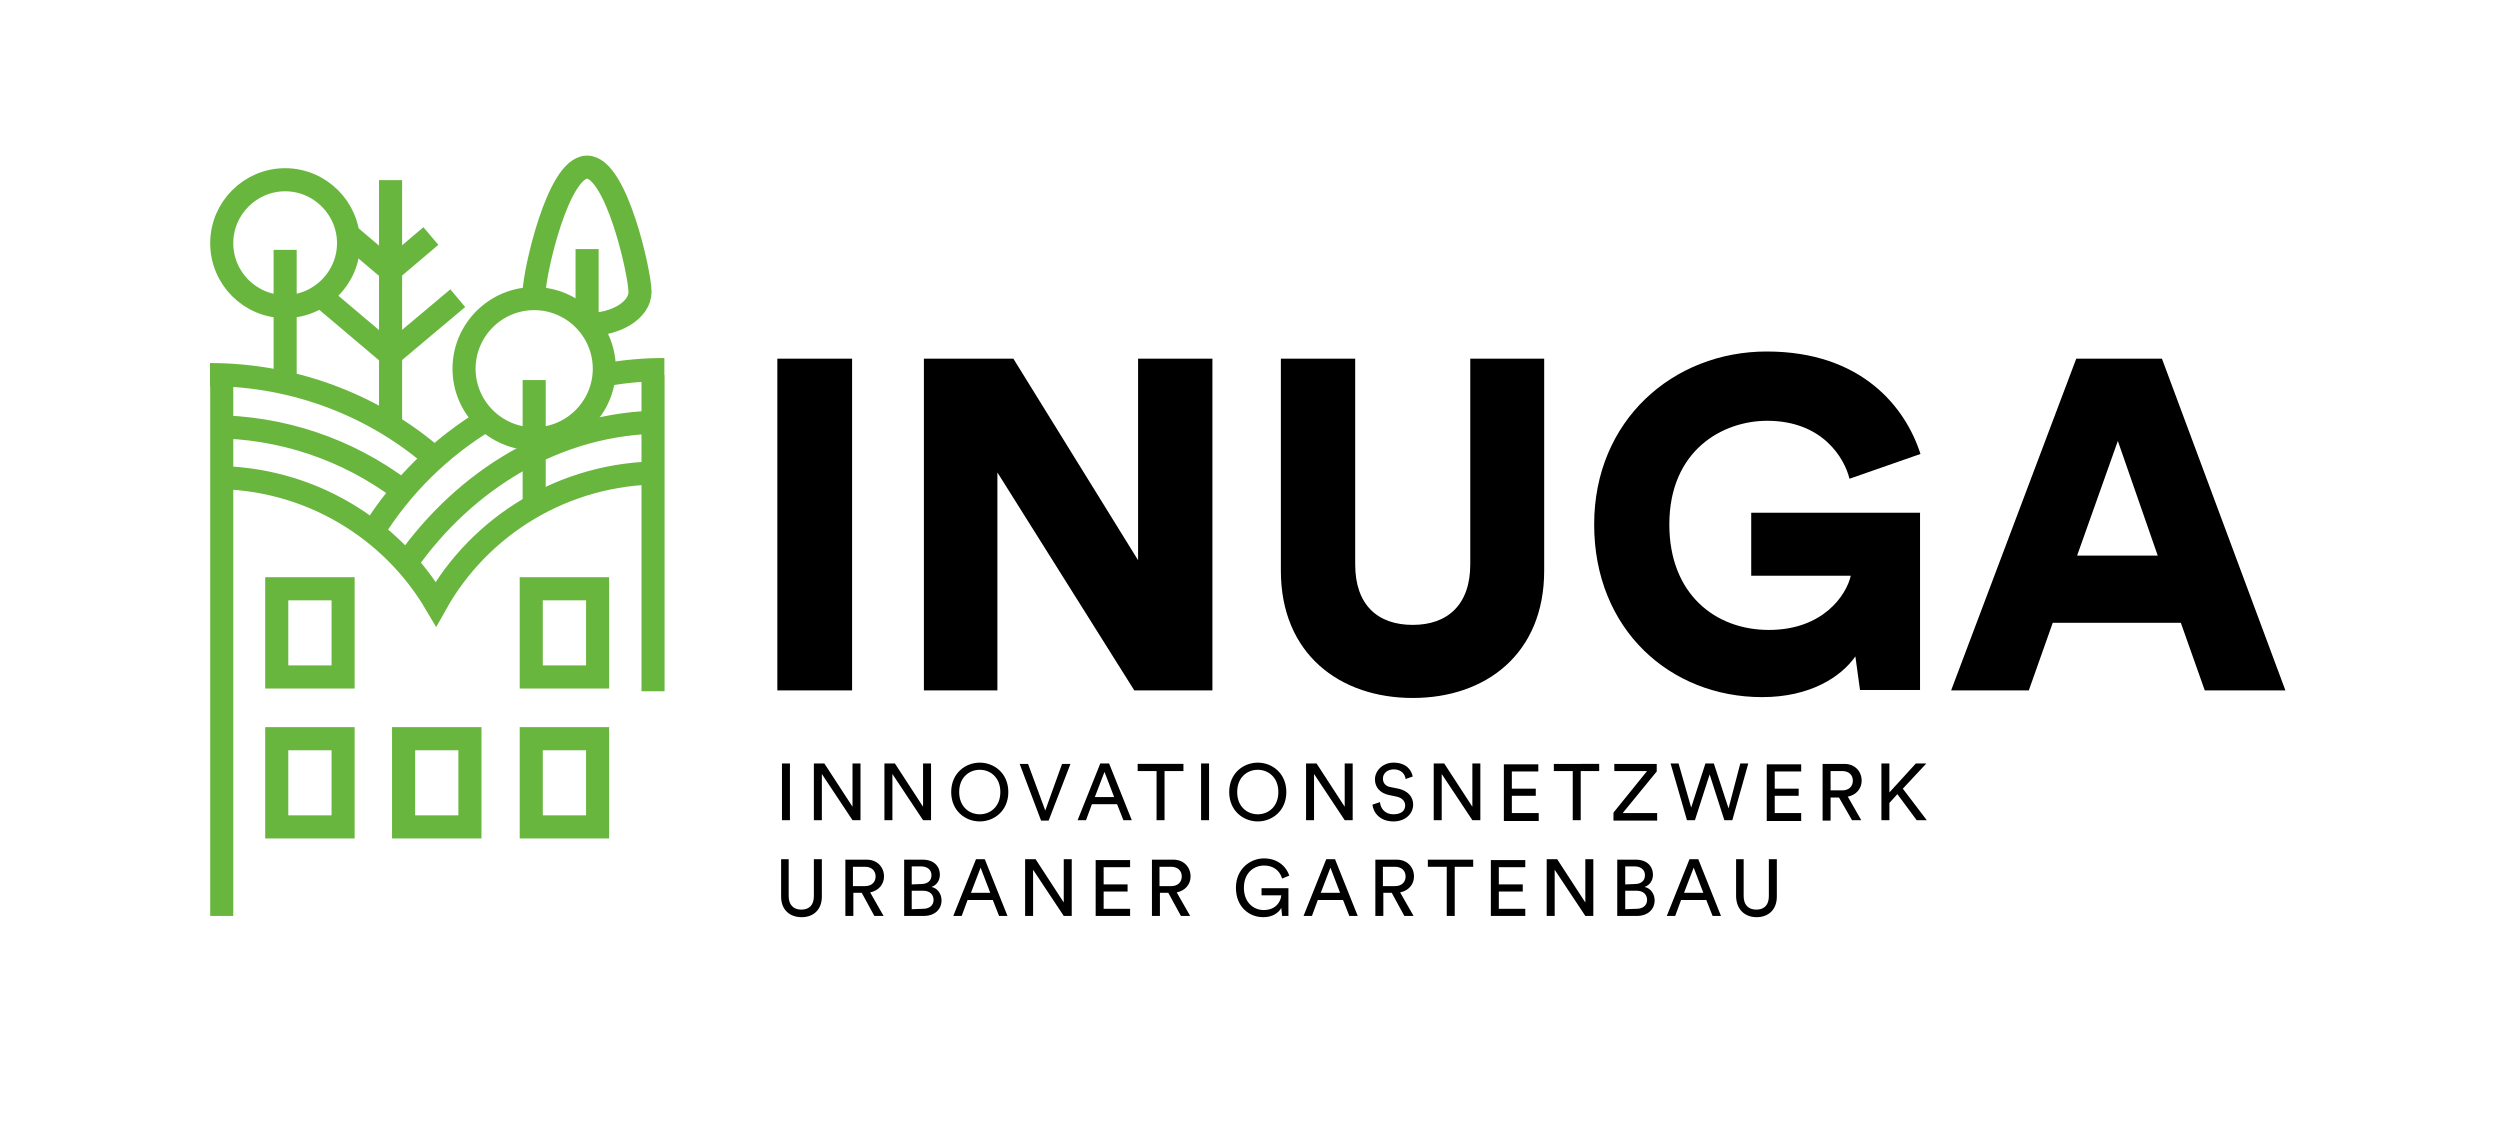
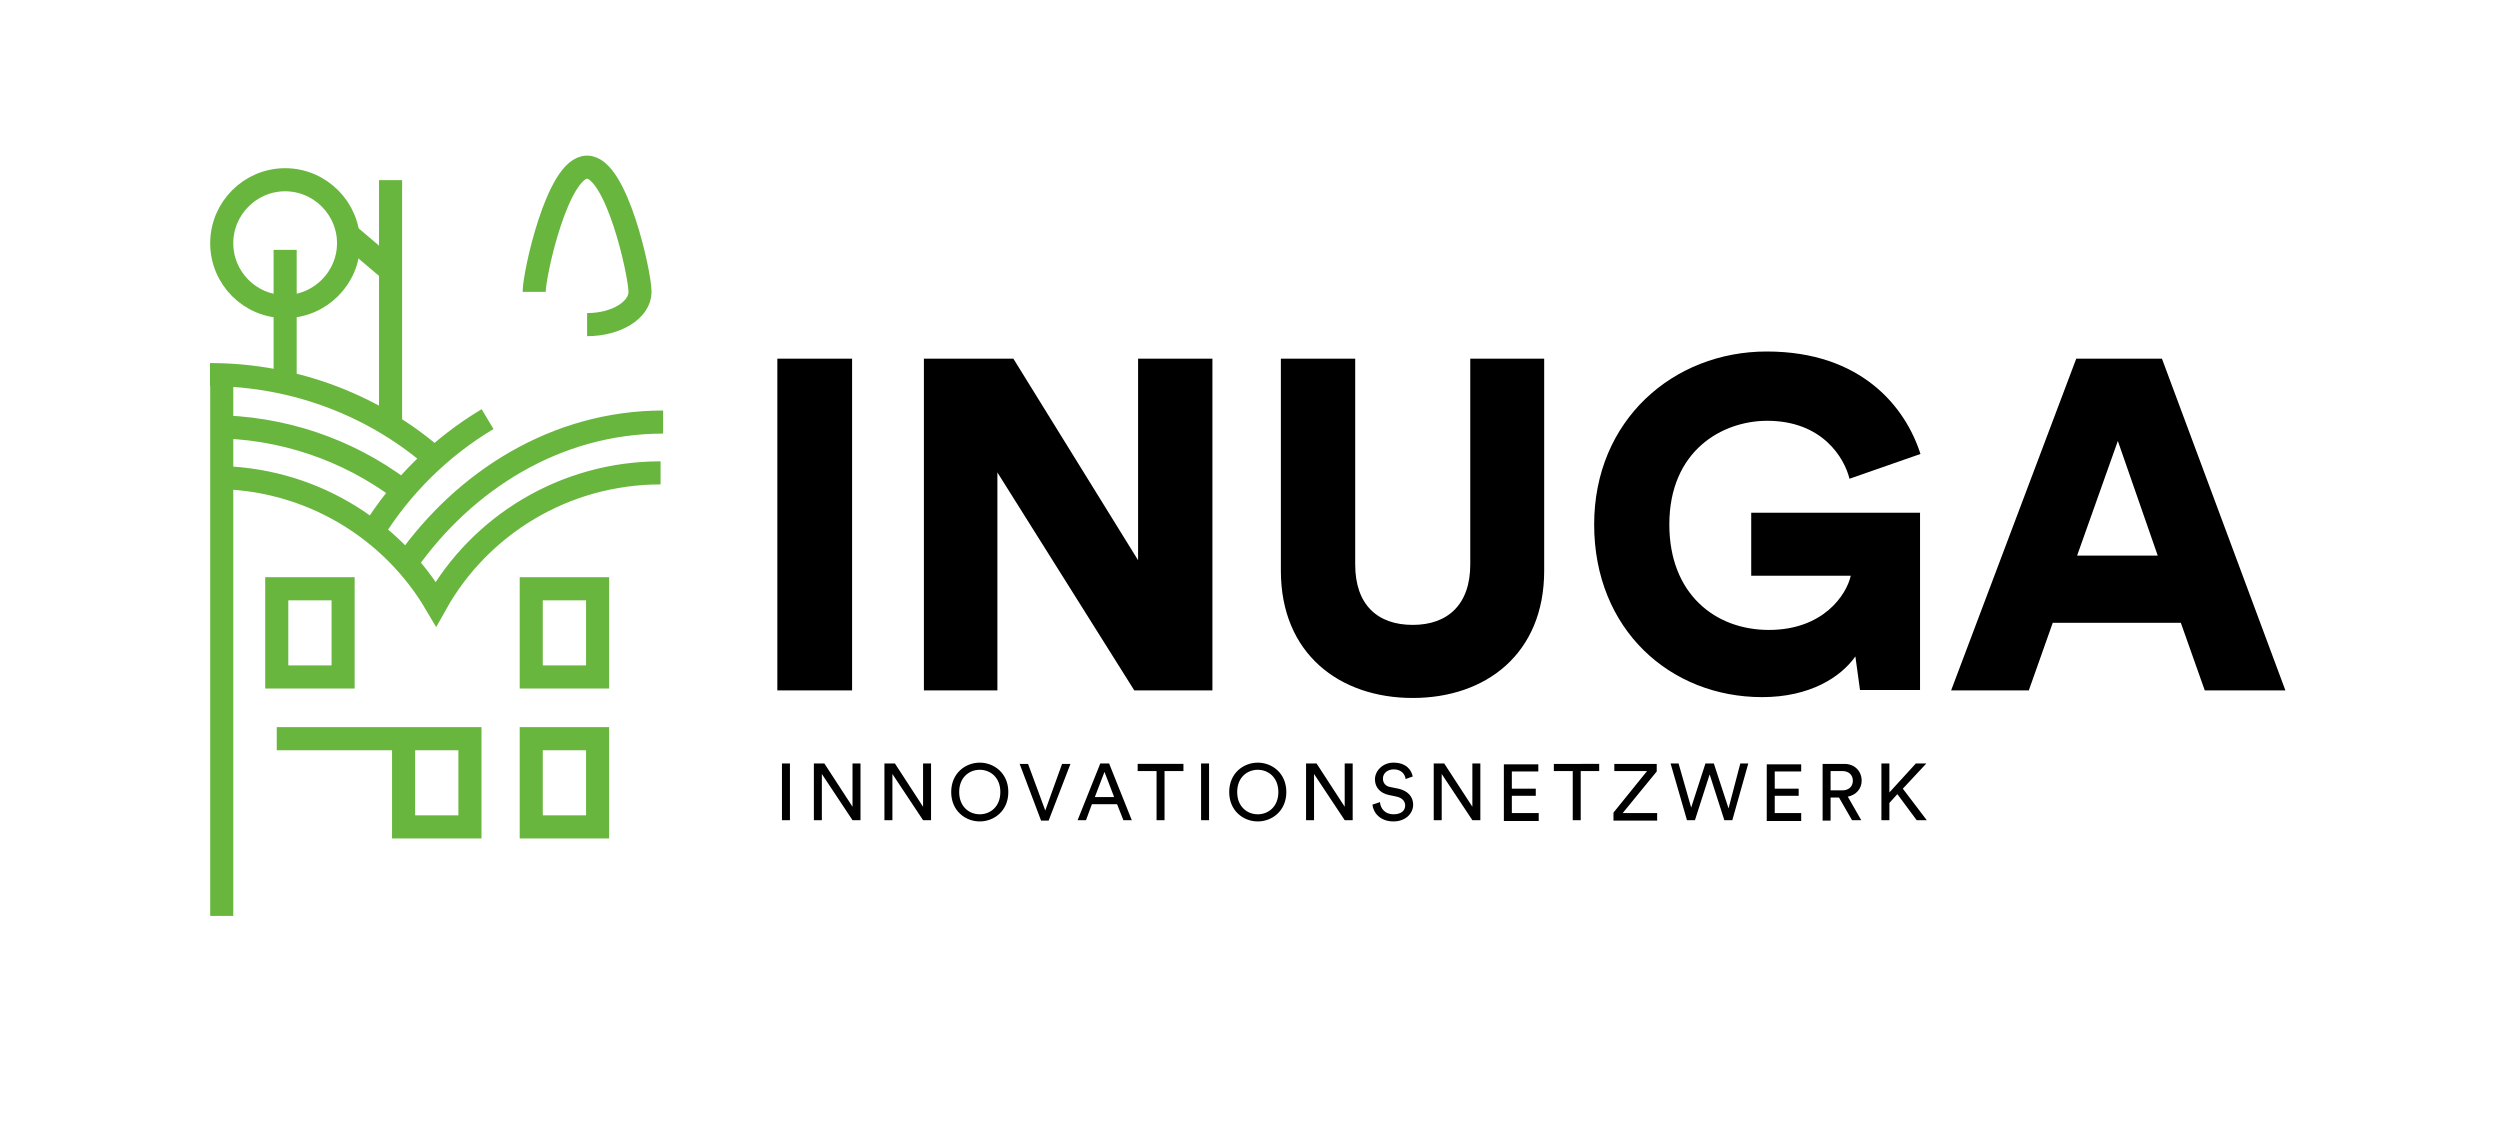
<svg xmlns="http://www.w3.org/2000/svg" version="1.1" id="Ebene_1" x="0px" y="0px" viewBox="0 0 595.3 268" style="enable-background:new 0 0 595.3 268;" xml:space="preserve">
  <style type="text/css">
	.st0{fill:none;stroke:#69B63F;stroke-width:5.5;}
</style>
  <g>
-     <path d="M190.9,218.4c2.7,0,4.8-1.7,4.8-4.9v-8.9h-1.9v8.8c0,2.1-1.1,3.2-3,3.2s-3-1.2-3-3.2v-8.8H186v8.9   C186,216.7,188.1,218.4,190.9,218.4L190.9,218.4z M208.2,218.1h2.2l-3.2-5.6c2-0.4,3.3-1.9,3.3-3.8c0-2.2-1.6-4-4.1-4h-5.1v13.4   h1.9v-5.5h2L208.2,218.1L208.2,218.1z M203.1,211v-4.6h2.9c1.5,0,2.5,0.9,2.5,2.3s-1,2.3-2.5,2.3L203.1,211L203.1,211z    M215.3,204.7v13.4h4.7c2.5,0,4.2-1.5,4.2-3.7c0-1.5-0.9-2.9-2.4-3.2c1.2-0.4,2-1.5,2-2.9c0-2.1-1.5-3.6-4.1-3.6L215.3,204.7   L215.3,204.7z M217.1,210.6v-4.3h2.2c1.5,0,2.5,0.8,2.5,2.1c0,1.3-0.9,2.1-2.4,2.1L217.1,210.6L217.1,210.6z M217.1,216.5v-4.4h2.7   c1.6,0,2.5,0.9,2.5,2.2c0,1.3-1,2.1-2.5,2.1L217.1,216.5L217.1,216.5z M237.9,218.1h2l-5.4-13.5h-2.1l-5.4,13.5h2l1.4-3.8h6   L237.9,218.1L237.9,218.1z M233.5,206.6l2.3,6h-4.6L233.5,206.6L233.5,206.6z M255.2,218.1v-13.5h-1.9v10.3l-6.7-10.3h-2.5v13.5   h1.9v-11l7.3,11H255.2L255.2,218.1z M269.1,218.1v-1.7h-6.3v-4.1h5.7v-1.7h-5.7v-4.1h6.3v-1.7h-8.2v13.3H269.1L269.1,218.1z    M281.2,218.1h2.2l-3.2-5.6c2-0.4,3.3-1.9,3.3-3.8c0-2.2-1.6-4-4.1-4h-5.1v13.4h1.9v-5.5h2L281.2,218.1L281.2,218.1z M276.1,211   v-4.6h2.8c1.5,0,2.5,0.9,2.5,2.3s-1,2.3-2.5,2.3L276.1,211L276.1,211z M306.8,218.1v-6.6h-6.4v1.7h4.7c-0.1,1.4-1.2,3.5-4.2,3.5   c-2.4,0-4.7-1.8-4.7-5.3c0-3.6,2.4-5.3,4.8-5.3c2.1,0,3.7,1.1,4.3,3.1l1.7-0.7c-0.8-2.4-3-4.1-6-4.1c-3.3,0-6.7,2.5-6.7,7   c0,4.6,3.2,7,6.5,7c2.3,0,3.7-1.1,4.3-2.2l0.2,1.9L306.8,218.1L306.8,218.1z M321.3,218.1h2l-5.4-13.5h-2.1l-5.4,13.5h2l1.4-3.8h6   L321.3,218.1L321.3,218.1z M316.8,206.6l2.3,6h-4.6L316.8,206.6L316.8,206.6z M334.4,218.1h2.2l-3.2-5.6c2-0.4,3.3-1.9,3.3-3.8   c0-2.2-1.6-4-4.1-4h-5.1v13.4h1.9v-5.5h2L334.4,218.1L334.4,218.1z M329.3,211v-4.6h2.9c1.5,0,2.5,0.9,2.5,2.3s-1,2.3-2.5,2.3   L329.3,211L329.3,211z M350.8,206.4v-1.7H340v1.7h4.5v11.7h1.9v-11.7H350.8L350.8,206.4z M363.2,218.1v-1.7h-6.3v-4.1h5.7v-1.7   h-5.7v-4.1h6.3v-1.7H355v13.3H363.2L363.2,218.1z M379.4,218.1v-13.5h-1.9v10.3l-6.7-10.3h-2.5v13.5h1.9v-11l7.3,11H379.4   L379.4,218.1z M385.1,204.7v13.4h4.7c2.5,0,4.2-1.5,4.2-3.7c0-1.5-0.9-2.9-2.4-3.2c1.2-0.4,2-1.5,2-2.9c0-2.1-1.5-3.6-4.1-3.6   L385.1,204.7L385.1,204.7z M387,210.6v-4.3h2.2c1.5,0,2.5,0.8,2.5,2.1c0,1.3-0.9,2.1-2.4,2.1L387,210.6L387,210.6z M387,216.5v-4.4   h2.7c1.6,0,2.5,0.9,2.5,2.2c0,1.3-1,2.1-2.5,2.1L387,216.5L387,216.5z M407.8,218.1h2l-5.4-13.5h-2.1l-5.4,13.5h2l1.4-3.8h6   L407.8,218.1L407.8,218.1z M403.3,206.6l2.3,6H401L403.3,206.6L403.3,206.6z M418.3,218.4c2.7,0,4.8-1.7,4.8-4.9v-8.9h-1.9v8.8   c0,2.1-1.1,3.2-3,3.2s-3-1.2-3-3.2v-8.8h-1.8v8.9C413.5,216.7,415.6,218.4,418.3,218.4L418.3,218.4z" />
    <path d="M188.1,195.3v-13.5h-1.9v13.5H188.1L188.1,195.3z M204.9,195.3v-13.5H203v10.3l-6.7-10.3h-2.5v13.5h1.9v-11l7.3,11H204.9   L204.9,195.3z M221.7,195.3v-13.5h-1.9v10.3l-6.7-10.3h-2.5v13.5h1.9v-11l7.3,11H221.7L221.7,195.3z M228.4,188.6   c0-3.5,2.4-5.3,4.9-5.3s4.9,1.8,4.9,5.3s-2.4,5.3-4.9,5.3C230.8,193.9,228.4,192.1,228.4,188.6L228.4,188.6z M226.5,188.6   c0,4.5,3.4,7,6.8,7c3.4,0,6.8-2.5,6.8-7s-3.4-7-6.8-7S226.5,184.1,226.5,188.6L226.5,188.6z M248.9,193l-4.1-11.1h-2l5.1,13.5h1.8   l5.2-13.5h-2L248.9,193L248.9,193z M267.5,195.3h2l-5.4-13.5H262l-5.4,13.5h2l1.4-3.8h6L267.5,195.3L267.5,195.3z M263,183.8l2.3,6   h-4.6L263,183.8L263,183.8z M281.8,183.6v-1.7h-10.9v1.7h4.5v11.7h1.9v-11.7H281.8L281.8,183.6z M287.9,195.3v-13.5H286v13.5H287.9   L287.9,195.3z M294.6,188.6c0-3.5,2.4-5.3,4.9-5.3s4.9,1.8,4.9,5.3s-2.4,5.3-4.9,5.3S294.6,192.1,294.6,188.6L294.6,188.6z    M292.7,188.6c0,4.5,3.4,7,6.8,7s6.8-2.5,6.8-7s-3.4-7-6.8-7S292.7,184.1,292.7,188.6L292.7,188.6z M322.1,195.3v-13.5h-1.9v10.3   l-6.7-10.3H311v13.5h1.9v-11l7.3,11H322.1L322.1,195.3z M336.4,184.9c-0.3-1.5-1.5-3.3-4.6-3.3c-2.5,0-4.4,1.9-4.4,4   c0,2,1.4,3.3,3.3,3.7l1.9,0.4c1.3,0.3,2,1.1,2,2.1c0,1.2-0.9,2.1-2.8,2.1c-2,0-3.1-1.4-3.2-2.9l-1.8,0.6c0.2,1.9,1.8,4,5,4   c2.9,0,4.7-1.9,4.7-4c0-1.9-1.3-3.3-3.5-3.8l-2-0.4c-1.1-0.2-1.7-1-1.7-2c0-1.3,1.1-2.2,2.6-2.2c1.9,0,2.7,1.3,2.8,2.3L336.4,184.9   L336.4,184.9z M352.5,195.3v-13.5h-1.9v10.3l-6.7-10.3h-2.5v13.5h1.9v-11l7.3,11H352.5L352.5,195.3z M366.4,195.3v-1.7H360v-4.1   h5.7v-1.7H360v-4.1h6.3V182h-8.2v13.5h8.3V195.3z M380.8,183.6v-1.7H370v1.7h4.5v11.7h1.9v-11.7H380.8L380.8,183.6z M394.6,195.3   v-1.7h-8.2l8.1-9.9v-1.8h-10.1v1.7h7.8l-8,9.9v1.9h10.4V195.3z M411.6,192.5l-3.5-10.7h-2l-3.4,10.5l-3-10.5h-1.9l3.9,13.5h1.9   l3.5-10.9l3.5,10.9h1.9l3.8-13.5h-1.9L411.6,192.5L411.6,192.5z M428.9,195.3v-1.7h-6.3v-4.1h5.7v-1.7h-5.7v-4.1h6.3V182h-8.2v13.5   h8.2V195.3z M441,195.3h2.2l-3.2-5.6c2-0.4,3.3-1.9,3.3-3.8c0-2.2-1.6-4-4.1-4H434v13.5h1.9v-5.5h2L441,195.3L441,195.3z    M435.9,188.2v-4.6h2.8c1.5,0,2.5,0.9,2.5,2.3s-1,2.3-2.5,2.3L435.9,188.2L435.9,188.2z M456.4,195.3h2.4l-5.7-7.5l5.6-6h-2.5   l-6.3,6.9v-6.9H448v13.5h1.9v-4.1l1.9-2.1L456.4,195.3L456.4,195.3z" />
    <path d="M202.9,164.4v-79h-17.8v79H202.9L202.9,164.4z M288.7,164.4v-79H271v48l-29.7-48H220v79h17.5v-51.9l32.6,51.9H288.7   L288.7,164.4z M336.4,166.2c17.4,0,31.3-10.5,31.3-30.3V85.4h-17.6v49c0,9.6-5.4,14.4-13.7,14.4c-8.4,0-13.7-4.8-13.7-14.4v-49H305   v50.5C305,155.7,319,166.2,336.4,166.2L336.4,166.2z M457.2,164.4v-42.3H417v15h23.7c-1,4.5-6.5,12.9-19.5,12.9   c-12.8,0-23.7-8.6-23.7-25.1c0-17.6,12.6-24.7,23.3-24.7c13.2,0,18.4,8.9,19.6,13.8l16.9-5.9c-3.5-11-13.9-24.4-36.6-24.4   c-22.3,0-41.1,16.4-41.1,41.2c0,25,18.1,41.1,40,41.1c11.3,0,18.7-4.7,22.2-9.7l1.1,8h14.3V164.4z M525,164.4h19.2l-29.4-79h-20.4   l-29.8,79h18.5l5.7-16.1h30.5L525,164.4L525,164.4z M504.3,105l9.5,27.3h-19.2L504.3,105L504.3,105z" />
-     <path class="st0" d="M52.8,87.7v130.4 M126.5,175.9v21h15.8v-21H126.5L126.5,175.9z M126.5,140.2v21h15.8v-21H126.5L126.5,140.2z    M96.1,175.9v21h15.8v-21H96.1L96.1,175.9z M65.9,175.9v21h15.8v-21H65.9L65.9,175.9z M65.9,140.2v21h15.8v-21H65.9L65.9,140.2z    M104.1,109.6C89.8,96.9,70.6,89.2,50,89.2 M88.7,126.8c6.8-11,16.2-20.3,27.4-27 M95.4,116.5c-12.6-9.4-28.2-14.9-45.1-14.9    M96.9,133.9c13.7-19.4,35.5-33.4,61-33.4 M157.3,112.6c-23,0-43.1,12.6-53.5,31.2c-10.6-18-30.3-30.1-52.8-30.1 M67.9,73   C76.2,73,83,66.2,83,57.9c0-8.3-6.8-15.1-15.1-15.1s-15.1,6.8-15.1,15.1C52.8,66.2,59.5,73,67.9,73L67.9,73z M139.8,77.3   c7,0,12.6-3.5,12.6-7.8s-5.6-29.7-12.6-29.7s-12.6,25.4-12.6,29.7 M67.9,59.5v33.4 M93,42.9v57.6" />
-     <line class="st0" x1="109" y1="71" x2="92.1" y2="85.2" />
-     <line class="st0" x1="77" y1="71" x2="93.8" y2="85.2" />
-     <line class="st0" x1="102.6" y1="56.2" x2="92.1" y2="65.1" />
+     <path class="st0" d="M52.8,87.7v130.4 M126.5,175.9v21h15.8v-21H126.5L126.5,175.9z M126.5,140.2v21h15.8v-21H126.5L126.5,140.2z    M96.1,175.9v21h15.8v-21H96.1L96.1,175.9z v21h15.8v-21H65.9L65.9,175.9z M65.9,140.2v21h15.8v-21H65.9L65.9,140.2z    M104.1,109.6C89.8,96.9,70.6,89.2,50,89.2 M88.7,126.8c6.8-11,16.2-20.3,27.4-27 M95.4,116.5c-12.6-9.4-28.2-14.9-45.1-14.9    M96.9,133.9c13.7-19.4,35.5-33.4,61-33.4 M157.3,112.6c-23,0-43.1,12.6-53.5,31.2c-10.6-18-30.3-30.1-52.8-30.1 M67.9,73   C76.2,73,83,66.2,83,57.9c0-8.3-6.8-15.1-15.1-15.1s-15.1,6.8-15.1,15.1C52.8,66.2,59.5,73,67.9,73L67.9,73z M139.8,77.3   c7,0,12.6-3.5,12.6-7.8s-5.6-29.7-12.6-29.7s-12.6,25.4-12.6,29.7 M67.9,59.5v33.4 M93,42.9v57.6" />
    <line class="st0" x1="83.3" y1="56.2" x2="93.8" y2="65.1" />
-     <path class="st0" d="M139.8,59.3v18.1 M127.2,104.5c9.2,0,16.7-7.5,16.7-16.7s-7.5-16.7-16.7-16.7s-16.7,7.5-16.7,16.7   S118,104.5,127.2,104.5L127.2,104.5z M127.2,90.5v29.4 M155.5,164.6V89.3 M144.4,89.2c4.5-0.8,9.1-1.2,13.8-1.2" />
  </g>
</svg>